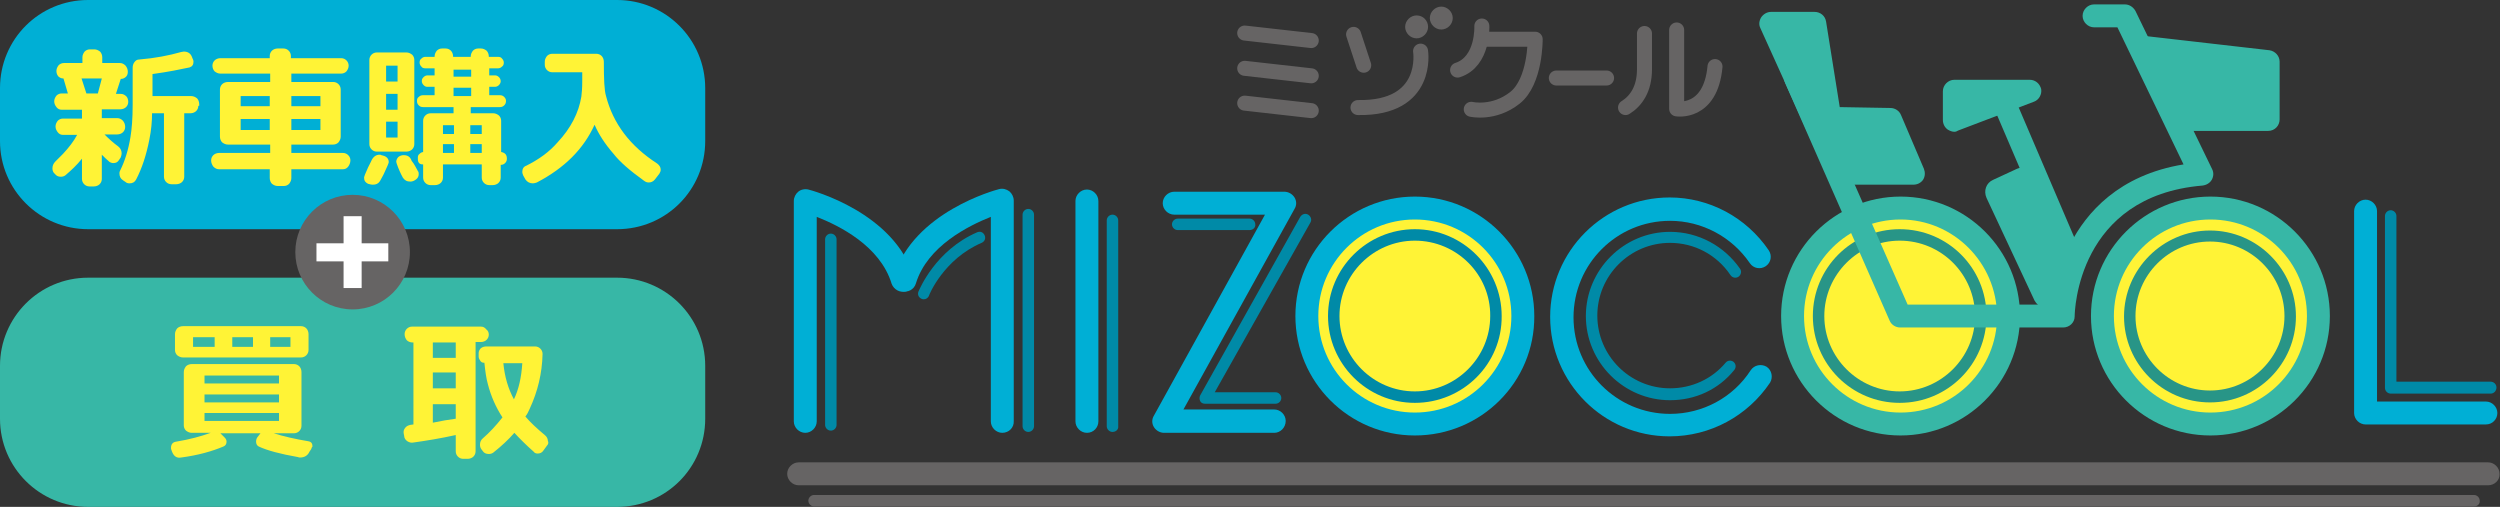
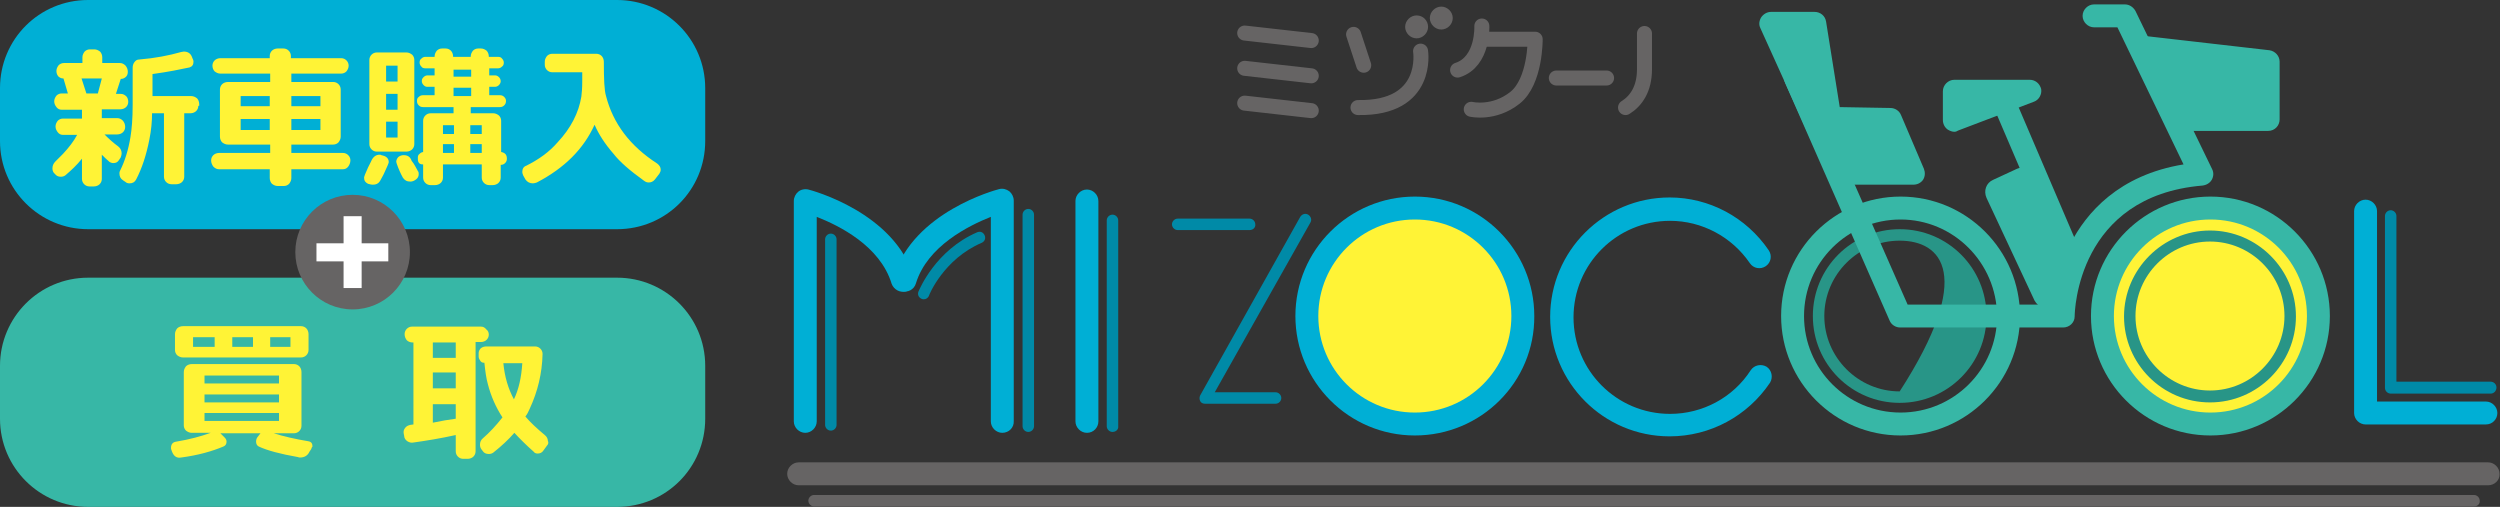
<svg xmlns="http://www.w3.org/2000/svg" version="1.1" id="レイヤー_1" x="0px" y="0px" viewBox="0 0 567.2 115" style="enable-background:new 0 0 567.2 115;" xml:space="preserve">
  <rect x="0" y="0" width="567.2" height="115" fill="#333333" stroke="none" />
  <style type="text/css">
	.st0{fill:#00AFD5;}
	.st1{fill:#FFF336;}
	.st2{fill:#37B7A6;}
	.st3{fill:#008AA7;}
	.st4{fill:#289587;}
	.st5{fill:#666464;}
	.st6{fill:none;stroke:#666464;stroke-width:3.405;stroke-linecap:round;stroke-linejoin:round;stroke-miterlimit:10;}
	.st7{fill:#FFFFFF;}
</style>
  <g>
    <g>
      <path class="st0" d="M378.8,99c-15,0-27.1-12.2-27.1-27.1c0-15,12.2-27.1,27.1-27.1c9,0,17.4,4.5,22.5,12c0.8,1.2,0.5,2.8-0.7,3.6    c-1.2,0.8-2.8,0.5-3.6-0.7c-4.1-6-10.9-9.6-18.1-9.6c-12.1,0-21.9,9.8-21.9,21.9c0,12.1,9.8,21.9,21.9,21.9    c7.4,0,14.3-3.7,18.3-9.9c0.8-1.2,2.4-1.5,3.6-0.8c1.2,0.8,1.5,2.4,0.8,3.6C396.5,94.4,388,99,378.8,99z" />
      <g>
-         <ellipse transform="matrix(0.232 -0.973 0.973 0.232 261.305 474.425)" class="st1" cx="431.2" cy="71.7" rx="24.5" ry="24.5" />
        <path class="st2" d="M431.2,98.8c-15,0-27.1-12.2-27.1-27.1c0-15,12.2-27.1,27.1-27.1c15,0,27.1,12.2,27.1,27.1     C458.3,86.7,446.1,98.8,431.2,98.8z M431.2,49.8c-12.1,0-21.9,9.8-21.9,21.9c0,12.1,9.8,21.9,21.9,21.9     c12.1,0,21.9-9.8,21.9-21.9C453,59.6,443.2,49.8,431.2,49.8z" />
      </g>
      <g>
        <ellipse transform="matrix(0.235 -0.972 0.972 0.235 175.885 366.893)" class="st1" cx="321" cy="71.7" rx="24.5" ry="24.5" />
        <path class="st0" d="M321,98.8c-15,0-27.1-12.2-27.1-27.1c0-15,12.2-27.1,27.1-27.1c15,0,27.1,12.2,27.1,27.1     C348.2,86.7,336,98.8,321,98.8z M321,49.8c-12.1,0-21.9,9.8-21.9,21.9c0,12.1,9.8,21.9,21.9,21.9s21.9-9.8,21.9-21.9     C342.9,59.6,333.1,49.8,321,49.8z" />
      </g>
-       <path class="st3" d="M321,91.4c-10.9,0-19.7-8.9-19.7-19.7c0-10.9,8.9-19.7,19.7-19.7c10.9,0,19.7,8.9,19.7,19.7    C340.8,82.6,331.9,91.4,321,91.4z M321,54.6c-9.4,0-17.1,7.7-17.1,17.1c0,9.4,7.7,17.1,17.1,17.1s17.1-7.7,17.1-17.1    C338.2,62.3,330.5,54.6,321,54.6z" />
-       <path class="st4" d="M431,91.4c-10.9,0-19.7-8.8-19.7-19.7c0-10.9,8.8-19.7,19.7-19.7c10.9,0,19.7,8.8,19.7,19.7    C450.7,82.6,441.9,91.4,431,91.4z M431,54.6c-9.4,0-17.1,7.7-17.1,17.1c0,9.4,7.7,17.1,17.1,17.1c9.4,0,17.1-7.7,17.1-17.1    C448.1,62.3,440.5,54.6,431,54.6z" />
+       <path class="st4" d="M431,91.4c-10.9,0-19.7-8.8-19.7-19.7c0-10.9,8.8-19.7,19.7-19.7c10.9,0,19.7,8.8,19.7,19.7    C450.7,82.6,441.9,91.4,431,91.4z M431,54.6c-9.4,0-17.1,7.7-17.1,17.1c0,9.4,7.7,17.1,17.1,17.1C448.1,62.3,440.5,54.6,431,54.6z" />
      <g>
        <ellipse transform="matrix(0.161 -0.987 0.987 0.161 349.786 555.046)" class="st1" cx="501.5" cy="71.7" rx="24.5" ry="24.5" />
        <path class="st2" d="M501.5,98.8c-15,0-27.1-12.2-27.1-27.1c0-15,12.2-27.1,27.1-27.1c15,0,27.1,12.2,27.1,27.1     C528.6,86.7,516.4,98.8,501.5,98.8z M501.5,49.8c-12.1,0-21.9,9.8-21.9,21.9c0,12.1,9.8,21.9,21.9,21.9     c12.1,0,21.9-9.8,21.9-21.9C523.4,59.6,513.6,49.8,501.5,49.8z" />
      </g>
      <path class="st4" d="M501.4,91.3c-10.8,0-19.5-8.8-19.5-19.5s8.8-19.5,19.5-19.5s19.5,8.8,19.5,19.5S512.2,91.3,501.4,91.3z     M501.4,54.8c-9.3,0-16.9,7.6-16.9,16.9c0,9.3,7.6,16.9,16.9,16.9c9.3,0,16.9-7.6,16.9-16.9C518.3,62.4,510.7,54.8,501.4,54.8z" />
-       <path class="st3" d="M378.9,90.8c-10.5,0-19.1-8.6-19.1-19.1c0-10.5,8.6-19.1,19.1-19.1c6.4,0,12.3,3.2,15.9,8.4    c0.4,0.6,0.2,1.4-0.4,1.8c-0.6,0.4-1.4,0.2-1.8-0.4c-3.1-4.6-8.2-7.3-13.7-7.3c-9.1,0-16.5,7.4-16.5,16.5    c0,9.1,7.4,16.5,16.5,16.5c4.9,0,9.5-2.1,12.6-5.8c0.5-0.6,1.3-0.6,1.8-0.2c0.6,0.5,0.6,1.3,0.2,1.8    C389.9,88.4,384.6,90.8,378.9,90.8z" />
      <path class="st0" d="M564,96.3h-27.3c-1.4,0-2.6-1.2-2.6-2.6V47.9c0-1.4,1.2-2.6,2.6-2.6c1.4,0,2.6,1.2,2.6,2.6v43.2H564    c1.4,0,2.6,1.2,2.6,2.6C566.6,95.1,565.5,96.3,564,96.3z" />
      <path class="st2" d="M468.1,74.3h-37c-1,0-2-0.6-2.4-1.6L405,18.8c-0.6-1.3,0-2.9,1.3-3.4c1.3-0.6,2.9,0,3.4,1.3l23.1,52.4h32.8    c0.4-3,1.3-8.3,4.1-13.7c3.6-7.1,11-15.7,25.7-18.1L480.4,6.2h-5.3c-1.4,0-2.6-1.2-2.6-2.6s1.2-2.6,2.6-2.6h7c1,0,1.9,0.6,2.4,1.5    l17.4,35.9c0.4,0.8,0.3,1.7-0.1,2.4c-0.4,0.7-1.2,1.2-2.1,1.3c-28.4,2.4-29,28.6-29,29.7C470.7,73.2,469.5,74.3,468.1,74.3z" />
      <g>
        <polygon class="st2" points="486.7,10.8 514.6,14 514.6,27.1 493.7,27.1    " />
        <path class="st2" d="M514.6,29.7h-20.9c-1,0-2-0.6-2.4-1.6l-7-16.3c-0.4-0.9-0.3-1.8,0.3-2.6c0.6-0.7,1.5-1.1,2.4-1l27.9,3.2     c1.3,0.2,2.3,1.3,2.3,2.6v13.1C517.2,28.5,516.1,29.7,514.6,29.7z M495.4,24.5H512v-8.1l-21.1-2.4L495.4,24.5z" />
      </g>
      <g>
        <polygon class="st2" points="401.8,5.3 411.7,5.3 415.2,26.8 428.9,27.1 434.1,39.3 417.2,39.3    " />
        <path class="st2" d="M434.1,41.9h-16.9c-1,0-2-0.6-2.4-1.5l-15.4-34c-0.4-0.8-0.3-1.7,0.2-2.5c0.5-0.7,1.3-1.2,2.2-1.2h9.9     c1.3,0,2.4,0.9,2.6,2.2l3.1,19.4l11.5,0.2c1,0,2,0.6,2.4,1.6l5.2,12.2c0.3,0.8,0.3,1.7-0.2,2.5C435.8,41.5,435,41.9,434.1,41.9z      M418.9,36.7h11.2l-3-7l-11.5-0.2L418.9,36.7z M405.9,7.9l5.6,12.4l-2-12.4H405.9z" />
      </g>
      <path class="st2" d="M470.2,62.1c-1,0-2-0.6-2.4-1.6l-16-37.4c-0.6-1.3,0-2.9,1.4-3.4c1.3-0.6,2.9,0,3.4,1.4l16,37.4    c0.6,1.3,0,2.9-1.4,3.4C470.9,62.1,470.5,62.1,470.2,62.1z" />
      <g>
        <polygon points="460.6,20.8 443.4,20.8 443.4,27.3    " />
        <path class="st2" d="M443.4,29.9c-0.5,0-1-0.2-1.5-0.5c-0.7-0.5-1.1-1.3-1.1-2.2v-6.5c0-1.4,1.2-2.6,2.6-2.6h17.1     c1.3,0,2.3,0.9,2.6,2.1c0.2,1.2-0.5,2.5-1.7,2.9l-17.1,6.5C444,29.8,443.7,29.9,443.4,29.9z M446,23.4L446,23.4h0.2H446z" />
      </g>
      <g>
        <path class="st2" d="M469.2,60.9l-4.5,6.4c-0.2,0.1-0.5,0-0.7-0.2l-10.9-23.3c-0.1-0.2,0-0.5,0.2-0.7l5.4-2.5     c0.2-0.1,0.5,0,0.7,0.2l10,19C469.6,60,469.5,60.8,469.2,60.9z" />
        <path class="st2" d="M464.5,70c-0.4,0-0.7-0.1-1.1-0.2c-0.8-0.3-1.4-0.9-1.8-1.6l-10.9-23.3c-0.7-1.6-0.1-3.4,1.5-4.1l5.4-2.5     c1.5-0.7,3.3-0.1,4.1,1.4l10,18.9c0,0,0,0.1,0.1,0.1c0.5,1.2,0.3,2.9-0.7,4l-4.4,6.2c-0.3,0.4-0.6,0.7-1,0.9     C465.4,69.9,465,70,464.5,70z M464.7,67.3L464.7,67.3L464.7,67.3z M456.4,44.6l8.4,18l1.8-2.6l-8.6-16.2L456.4,44.6z M468.1,58.6     c-0.3,0.2-0.7,0.4-0.9,0.7C467.5,59,467.8,58.7,468.1,58.6z M459.9,42.9L459.9,42.9C459.9,42.9,459.9,42.9,459.9,42.9z      M457.1,41.9C457.1,41.9,457.1,41.9,457.1,41.9C457.1,41.9,457.1,41.9,457.1,41.9z" />
      </g>
      <path class="st0" d="M182.7,98.2c-1.4,0-2.6-1.2-2.6-2.6v-50c0-0.8,0.4-1.6,1-2.1c0.6-0.5,1.5-0.7,2.3-0.5    c0.8,0.2,19.5,5.2,23.9,19.8c0.4,1.4-0.4,2.8-1.7,3.3c-1.4,0.4-2.8-0.4-3.3-1.7c-2.6-8.6-11.9-13.2-17-15.2v46.4    C185.3,97,184.1,98.2,182.7,98.2z" />
      <path class="st0" d="M227.4,98.2c-1.4,0-2.6-1.2-2.6-2.6V49.2c-5,2-14.4,6.6-17,15.1c-0.4,1.4-1.9,2.2-3.3,1.7    c-1.4-0.4-2.2-1.9-1.7-3.3c4.4-14.6,23.1-19.6,23.9-19.8c0.8-0.2,1.6,0,2.3,0.5c0.6,0.5,1,1.3,1,2.1v50    C230.1,97,228.9,98.2,227.4,98.2z" />
      <path class="st0" d="M246.6,98.2c-1.4,0-2.6-1.2-2.6-2.6v-50c0-1.4,1.2-2.6,2.6-2.6c1.4,0,2.6,1.2,2.6,2.6v50    C249.2,97,248.1,98.2,246.6,98.2z" />
-       <path class="st0" d="M289.1,98.2h-25c-0.9,0-1.8-0.5-2.3-1.3c-0.5-0.8-0.5-1.8,0-2.6L287,48.7h-20.6c-1.4,0-2.6-1.2-2.6-2.6    c0-1.4,1.2-2.6,2.6-2.6h25c0.9,0,1.8,0.5,2.3,1.3c0.5,0.8,0.5,1.8,0,2.6l-25.2,45.5h20.6c1.4,0,2.6,1.2,2.6,2.6    C291.7,97,290.5,98.2,289.1,98.2z" />
      <path class="st3" d="M188.5,97.7c-0.7,0-1.3-0.6-1.3-1.3V54.3c0-0.7,0.6-1.3,1.3-1.3c0.7,0,1.3,0.6,1.3,1.3v42.1    C189.8,97.1,189.2,97.7,188.5,97.7z" />
      <path class="st3" d="M233.3,98c-0.7,0-1.3-0.6-1.3-1.3v-48c0-0.7,0.6-1.3,1.3-1.3s1.3,0.6,1.3,1.3v48C234.6,97.4,234,98,233.3,98z    " />
      <path class="st3" d="M252.4,98c-0.7,0-1.3-0.6-1.3-1.3V50c0-0.7,0.6-1.3,1.3-1.3c0.7,0,1.3,0.6,1.3,1.3v46.7    C253.8,97.4,253.2,98,252.4,98z" />
      <path class="st3" d="M289.4,91.6h-16c-0.5,0-0.9-0.2-1.1-0.6c-0.2-0.4-0.2-0.9,0-1.3l22.7-40.5c0.4-0.6,1.1-0.9,1.8-0.5    c0.6,0.4,0.9,1.1,0.5,1.8L275.6,89h13.8c0.7,0,1.3,0.6,1.3,1.3C290.7,91,290.1,91.6,289.4,91.6z" />
      <path class="st3" d="M565.1,89.3h-22.7c-0.7,0-1.3-0.6-1.3-1.3V49c0-0.7,0.6-1.3,1.3-1.3c0.7,0,1.3,0.6,1.3,1.3v37.6h21.4    c0.7,0,1.3,0.6,1.3,1.3C566.4,88.7,565.8,89.3,565.1,89.3z" />
      <path class="st3" d="M209.6,67.9c-0.2,0-0.3,0-0.5-0.1c-0.7-0.3-1-1-0.7-1.7c0.2-0.4,3.8-9.3,13.3-13.4c0.7-0.3,1.4,0,1.7,0.7    c0.3,0.7,0,1.4-0.7,1.7c-8.6,3.7-11.9,11.8-11.9,11.9C210.6,67.6,210.1,67.9,209.6,67.9z" />
      <path class="st3" d="M283.5,52.2h-16.3c-0.7,0-1.3-0.6-1.3-1.3c0-0.7,0.6-1.3,1.3-1.3h16.3c0.7,0,1.3,0.6,1.3,1.3    C284.9,51.6,284.3,52.2,283.5,52.2z" />
      <path class="st5" d="M564.5,110.1H181.2c-1.4,0-2.6-1.2-2.6-2.6c0-1.4,1.2-2.6,2.6-2.6h383.3c1.4,0,2.6,1.2,2.6,2.6    C567.2,108.9,566,110.1,564.5,110.1z" />
      <path class="st5" d="M561.3,114.9H184.7c-0.7,0-1.3-0.6-1.3-1.3c0-0.7,0.6-1.3,1.3-1.3h376.6c0.7,0,1.3,0.6,1.3,1.3    C562.7,114.3,562.1,114.9,561.3,114.9z" />
    </g>
    <g>
      <line class="st6" x1="282.4" y1="7.5" x2="297.5" y2="9.2" />
      <line class="st6" x1="282.4" y1="15.5" x2="297.5" y2="17.2" />
      <line class="st6" x1="282.4" y1="23.4" x2="297.5" y2="25.1" />
      <line class="st6" x1="307.1" y1="7.8" x2="309.4" y2="14.8" />
      <path class="st6" d="M322.3,11.6c0,0,2.1,13.1-14.2,12.8" />
      <path class="st6" d="M336.2,5.9c0,0,0.4,8.1-5.5,10" />
      <path class="st6" d="M336.2,8.9h12.1c0,0,0.1,9.6-4.6,13.3c-4.8,3.8-9.9,2.6-9.9,2.6" />
      <line class="st6" x1="353.1" y1="17.7" x2="364.5" y2="17.7" />
      <path class="st6" d="M373.1,7.6c0,0,0,3.6,0,8.1s-1.9,7.2-4.3,8.7" />
-       <path class="st6" d="M380.4,6.8v17.9c0,0,7.7,1.3,8.7-9.6" />
      <path class="st5" d="M324,6.1c0,1.4-1.2,2.6-2.6,2.6c-1.4,0-2.6-1.2-2.6-2.6c0-1.4,1.2-2.6,2.6-2.6C322.9,3.5,324,4.7,324,6.1z" />
      <path class="st5" d="M329.6,4.1c0,1.4-1.2,2.6-2.6,2.6c-1.4,0-2.6-1.2-2.6-2.6c0-1.4,1.2-2.6,2.6-2.6    C328.4,1.5,329.6,2.7,329.6,4.1z" />
    </g>
  </g>
  <path class="st0" d="M140,52H20c-11,0-20-8.9-20-20V20C0,8.9,8.9,0,20,0h120c11,0,20,8.9,20,20v12C160,43.1,151.1,52,140,52z" />
  <path class="st2" d="M140,115H20c-11,0-20-8.9-20-20V83c0-11,8.9-20,20-20h120c11,0,20,8.9,20,20v12C160,106.1,151.1,115,140,115z" />
  <g>
    <path class="st1" d="M29.1,23.1c0,0.5-0.2,0.9-0.5,1.2c-0.3,0.3-0.8,0.5-1.3,0.5h-4.2v2h3.5c0.5,0,0.9,0.2,1.3,0.6   c0.3,0.4,0.5,0.8,0.5,1.4c0,0.5-0.2,0.9-0.5,1.2c-0.3,0.3-0.8,0.5-1.3,0.5h-2.9c1,1,2,1.9,3.1,2.7c0.5,0.4,0.8,0.9,0.8,1.6   c0,0.3-0.1,0.6-0.2,0.9L27,36.3c-0.3,0.5-0.7,0.7-1.3,0.7c-0.3,0-0.6-0.1-0.9-0.3c-0.7-0.6-1.2-1.1-1.7-1.6v5.5   c0,0.5-0.2,0.9-0.5,1.2c-0.3,0.3-0.8,0.5-1.3,0.5h-1c-0.5,0-0.9-0.2-1.2-0.5c-0.3-0.3-0.5-0.7-0.5-1.2V36c-1.2,1.5-2.5,2.7-3.8,3.8   c-0.3,0.2-0.6,0.3-1,0.3c-0.6,0-1-0.2-1.4-0.7l-0.2-0.2c-0.2-0.3-0.3-0.6-0.3-1c0-0.6,0.2-1.1,0.7-1.6c0.6-0.6,1.1-1.1,1.7-1.7   c1.3-1.4,2.4-2.8,3.2-4.3h-3.2c-0.5,0-0.9-0.2-1.2-0.6c-0.3-0.4-0.5-0.8-0.5-1.3c0-0.5,0.2-0.9,0.5-1.3c0.3-0.3,0.7-0.5,1.2-0.5   h4.3v-2H14c-0.5,0-0.9-0.2-1.2-0.6c-0.3-0.4-0.5-0.8-0.5-1.3c0-0.5,0.2-0.9,0.5-1.3c0.3-0.3,0.7-0.5,1.2-0.5h1.4l-1-3.4h-0.1   c-0.4,0-0.8-0.2-1.1-0.5c-0.3-0.4-0.4-0.8-0.4-1.2c0-0.5,0.2-0.9,0.5-1.3c0.3-0.3,0.7-0.5,1.2-0.5h4.2V13c0-0.5,0.2-0.9,0.5-1.3   c0.3-0.3,0.7-0.5,1.2-0.5h1c0.5,0,0.9,0.2,1.3,0.5c0.3,0.3,0.5,0.8,0.5,1.3v1.3h4c0.5,0,0.9,0.2,1.3,0.6c0.3,0.4,0.5,0.8,0.5,1.4   c0,0.4-0.1,0.8-0.4,1.1c-0.3,0.3-0.7,0.5-1.1,0.5h-0.1l-1.1,3.4h1.1c0.5,0,0.9,0.2,1.3,0.6C28.9,22.1,29.1,22.6,29.1,23.1z    M23.1,17.8h-4.6l1.1,3.4h2.6L23.1,17.8z M45,24c0,0.5-0.2,0.9-0.5,1.2c-0.3,0.3-0.8,0.5-1.3,0.5h-1.4v14.4c0,0.5-0.2,0.9-0.5,1.2   c-0.3,0.3-0.8,0.5-1.3,0.5h-1.1c-0.5,0-0.9-0.2-1.2-0.5c-0.3-0.3-0.5-0.7-0.5-1.2V25.7h-2.7c0,1.9-0.2,3.9-0.6,5.9   c-0.7,3.6-1.7,6.6-3,9.1c-0.3,0.6-0.8,0.9-1.5,0.9c-0.4,0-0.7-0.1-0.9-0.3l-0.6-0.4c-0.6-0.4-0.8-0.9-0.8-1.6   c0-0.3,0.1-0.5,0.2-0.7c1-2,1.8-4.5,2.3-7.5c0.3-1.8,0.5-4.2,0.5-7.3v-8.4c0-0.5,0.1-0.9,0.4-1.3c0.3-0.4,0.6-0.6,1.1-0.6   c3.6-0.3,6.7-0.9,9.5-1.7c0.2,0,0.4-0.1,0.6-0.1c0.9,0,1.5,0.4,1.8,1.1l0.2,0.5c0.1,0.2,0.2,0.4,0.2,0.7c0,0.7-0.3,1.1-0.9,1.3   c-1.9,0.4-4.7,1-8.4,1.5v5h8.8c0.5,0,0.9,0.2,1.3,0.5c0.3,0.3,0.5,0.8,0.5,1.3V24z" />
    <path class="st1" d="M79.5,36.4c0,0.5-0.2,1-0.5,1.4c-0.3,0.4-0.7,0.6-1.2,0.6H66.1v2c0,0.5-0.2,0.9-0.5,1.3   c-0.3,0.3-0.7,0.5-1.2,0.5H63c-0.5,0-0.9-0.2-1.3-0.5c-0.3-0.3-0.5-0.8-0.5-1.3v-2H49.7c-0.5,0-0.9-0.2-1.3-0.6   c-0.3-0.4-0.5-0.9-0.5-1.4c0-0.5,0.2-0.9,0.5-1.2c0.3-0.3,0.8-0.5,1.3-0.5h11.6v-1.9h-9.6c-0.5,0-0.9-0.2-1.3-0.5   c-0.3-0.3-0.5-0.8-0.5-1.3V20.3c0-0.5,0.2-0.9,0.5-1.2c0.3-0.3,0.8-0.5,1.3-0.5h9.6v-1.9H50c-0.5,0-0.9-0.2-1.3-0.5   c-0.3-0.3-0.5-0.8-0.5-1.3c0-0.5,0.2-0.9,0.5-1.2c0.3-0.3,0.8-0.5,1.3-0.5h11.2v-0.5c0-0.5,0.2-0.9,0.5-1.2   c0.3-0.3,0.8-0.5,1.3-0.5h1.3c0.5,0,0.9,0.2,1.2,0.5c0.3,0.3,0.5,0.7,0.5,1.2v0.5h11.4c0.5,0,0.9,0.2,1.2,0.5   c0.3,0.3,0.5,0.7,0.5,1.2c0,0.5-0.2,0.9-0.5,1.3c-0.3,0.3-0.7,0.5-1.2,0.5H66.1v1.9h9.5c0.5,0,0.9,0.2,1.2,0.5   c0.3,0.3,0.5,0.7,0.5,1.2V31c0,0.5-0.2,0.9-0.5,1.3c-0.3,0.3-0.7,0.5-1.2,0.5h-9.5v1.9h11.7c0.5,0,0.9,0.2,1.2,0.5   C79.4,35.6,79.5,36,79.5,36.4z M61.2,24.1v-2.3h-6.6v2.3H61.2z M61.2,29.5V27h-6.6v2.5H61.2z M72.7,24.1v-2.3h-6.6v2.3H72.7z    M72.7,29.5V27h-6.6v2.5H72.7z" />
    <path class="st1" d="M87.2,39.2c-0.3,0.7-0.7,1.3-1,1.9c-0.4,0.6-0.9,0.8-1.6,0.8c-0.4,0-0.7-0.1-1.1-0.2c-0.6-0.3-0.9-0.7-0.9-1.4   c0-0.2,0.3-1,0.9-2.3c0.3-0.6,0.5-1,0.7-1.4c0.4-1,1.1-1.5,1.9-1.5c0.1,0,0.3,0,0.4,0.1l0.4,0.1c0.8,0.2,1.3,0.7,1.3,1.5   C88.2,37,87.8,37.9,87.2,39.2z M94,32.7c0,0.5-0.2,0.9-0.5,1.2c-0.3,0.3-0.8,0.5-1.3,0.5h-6.7c-0.5,0-0.9-0.2-1.2-0.5   c-0.3-0.3-0.5-0.7-0.5-1.2V13.6c0-0.5,0.2-0.9,0.5-1.2c0.3-0.3,0.7-0.5,1.2-0.5h6.7c0.5,0,0.9,0.2,1.3,0.5c0.3,0.3,0.5,0.7,0.5,1.2   V32.7z M90.2,18.5v-3.6h-2.6v3.6H90.2z M90.2,24.9v-3.6h-2.6v3.6H90.2z M90.2,31.2v-3.6h-2.6v3.6H90.2z M94.8,38.8   C95,39,95,39.3,95,39.5c0,0.5-0.2,0.9-0.6,1.2c-0.4,0.3-0.8,0.5-1.3,0.5c-0.8,0-1.3-0.3-1.7-0.9c-0.5-0.9-1-2-1.4-3.2   c0-0.1-0.1-0.3-0.1-0.4c0-0.4,0.2-0.8,0.5-1.1c0.4-0.3,0.8-0.4,1.2-0.4c0.9,0,1.5,0.4,1.8,1.3C94,37.2,94.4,38.1,94.8,38.8z    M115,36c0,0.4-0.1,0.7-0.4,1c-0.3,0.3-0.6,0.4-1,0.4v2.9c0,0.5-0.2,0.9-0.5,1.2c-0.3,0.3-0.8,0.5-1.3,0.5H111   c-0.5,0-0.9-0.2-1.2-0.5c-0.3-0.3-0.5-0.7-0.5-1.2v-3h-8.8v3c0,0.5-0.2,0.9-0.5,1.2c-0.3,0.3-0.8,0.5-1.3,0.5h-1   c-0.5,0-0.9-0.2-1.2-0.5c-0.3-0.3-0.5-0.7-0.5-1.2v-3l-0.1,0c-0.7,0-1.1-0.4-1.1-1.2v-0.4c0-0.3,0.1-0.6,0.4-0.8   c0.2-0.2,0.5-0.4,0.8-0.4v-7.1c0-0.5,0.2-0.9,0.5-1.2c0.3-0.3,0.7-0.5,1.2-0.5h5.2v-1.4H96c-0.4,0-0.7-0.1-1-0.4   c-0.3-0.3-0.4-0.6-0.4-1c0-0.4,0.1-0.7,0.4-0.9c0.3-0.3,0.6-0.4,1-0.4h2.6v-1.9h-1.6c-0.4,0-0.6-0.1-0.9-0.4   c-0.2-0.2-0.4-0.5-0.4-0.9c0-0.4,0.1-0.6,0.4-0.9c0.2-0.2,0.5-0.4,0.9-0.4h1.6v-1.6h-2.1c-0.4,0-0.7-0.1-0.9-0.4   c-0.3-0.3-0.4-0.6-0.4-0.9c0-0.4,0.1-0.7,0.4-0.9c0.3-0.3,0.6-0.4,0.9-0.4h2.1v-0.1c0-0.5,0.2-0.9,0.5-1.3c0.3-0.3,0.7-0.5,1.2-0.5   h0.8c0.5,0,0.9,0.2,1.2,0.5c0.3,0.3,0.5,0.8,0.5,1.3v0.1h4v-0.1c0-0.5,0.2-0.9,0.5-1.3c0.3-0.3,0.7-0.5,1.2-0.5h0.6   c0.5,0,0.9,0.2,1.3,0.5c0.3,0.3,0.5,0.8,0.5,1.3v0.1h2.1c0.4,0,0.7,0.1,0.9,0.4c0.3,0.3,0.4,0.6,0.4,0.9c0,0.4-0.1,0.7-0.4,0.9   c-0.3,0.3-0.6,0.4-0.9,0.4H111v1.6h1.3c0.3,0,0.6,0.1,0.9,0.4c0.2,0.2,0.4,0.5,0.4,0.9c0,0.3-0.1,0.6-0.4,0.9   c-0.2,0.2-0.5,0.4-0.9,0.4H111v1.9h2.4c0.4,0,0.7,0.1,1,0.4c0.3,0.3,0.4,0.6,0.4,0.9c0,0.4-0.1,0.7-0.4,1c-0.3,0.3-0.6,0.4-1,0.4   h-6.6v1.4h5.1c0.5,0,0.9,0.2,1.3,0.5c0.3,0.3,0.5,0.7,0.5,1.2v7.1h0.1C114.6,34.7,115,35.1,115,36z M103,30.4v-2h-2.5v2H103z    M103,34.7v-2h-2.5v2H103z M106.9,17.4v-1.6h-4v1.6H106.9z M106.9,21.8v-1.9h-4v1.9H106.9z M109.3,30.4v-2h-2.6v2H109.3z    M109.3,34.7v-2h-2.6v2H109.3z" />
    <path class="st1" d="M149.6,39.4l-1,1.3c-0.4,0.5-0.9,0.7-1.4,0.7c-0.4,0-0.7-0.1-1.1-0.4c-3.2-2.3-5.5-4.3-6.9-6.1   c-2-2.3-3.4-4.5-4.3-6.6c-2.5,5.5-6.8,9.8-13.1,13.1c-0.3,0.1-0.6,0.2-0.9,0.2c-0.7,0-1.3-0.3-1.7-0.9l-0.5-0.9   c-0.1-0.3-0.2-0.5-0.2-0.8c0-0.7,0.3-1.2,0.9-1.4c2.8-1.4,5.2-3.1,7.1-5.3c3-3.2,4.8-6.7,5.4-10.4c0.1-0.8,0.2-1.9,0.2-3.4v-2.1   l-6.8,0c-0.5,0-0.9-0.2-1.2-0.5c-0.3-0.3-0.5-0.7-0.5-1.2V14c0-0.5,0.2-0.9,0.5-1.3c0.3-0.3,0.7-0.5,1.2-0.5h10   c0.5,0,0.9,0.2,1.2,0.5c0.3,0.3,0.5,0.8,0.5,1.3c0,3.9,0.1,6.5,0.5,7.8c1.6,6.2,5.4,11.3,11.6,15.3c0.5,0.4,0.8,0.8,0.8,1.4   C149.9,38.8,149.8,39.1,149.6,39.4z" />
    <path class="st1" d="M70.6,101.9l-0.4,0.6c-0.4,0.9-1.2,1.3-2.1,1.3c-0.2,0-0.3,0-0.5-0.1c-4-0.7-7-1.5-8.9-2.4   c-0.4-0.2-0.6-0.6-0.6-1.1c0-0.4,0.1-0.7,0.3-1l0.7-0.9H50l1,1c0.2,0.2,0.4,0.5,0.4,0.9c0,0.5-0.2,0.9-0.7,1.1   c-2.6,1.1-5.8,2-9.6,2.5c-1,0.2-1.7-0.3-2.1-1.4l-0.1-0.3c-0.1-0.2-0.1-0.3-0.1-0.5c0-0.8,0.4-1.3,1.2-1.4c3-0.5,5.6-1.2,7.8-2   h-4.3c-0.5,0-0.9-0.2-1.3-0.5c-0.3-0.3-0.5-0.7-0.5-1.2V84.4c0-0.5,0.2-0.9,0.5-1.3c0.3-0.3,0.8-0.5,1.3-0.5h23.2   c0.5,0,0.9,0.2,1.2,0.5c0.3,0.3,0.5,0.8,0.5,1.3v12.2c0,0.5-0.2,0.9-0.5,1.2c-0.3,0.3-0.7,0.5-1.2,0.5h-4.6   c2.2,0.7,4.8,1.3,7.8,1.8c0.7,0.1,1,0.5,1,1.2C70.7,101.5,70.7,101.7,70.6,101.9z M70,79.4c0,0.5-0.2,0.9-0.5,1.2   c-0.3,0.3-0.7,0.5-1.2,0.5H41.5c-0.5,0-0.9-0.2-1.3-0.5c-0.3-0.3-0.5-0.7-0.5-1.2v-3.6c0-0.5,0.2-0.9,0.5-1.3   c0.3-0.3,0.8-0.5,1.3-0.5h26.8c0.5,0,0.9,0.2,1.2,0.5c0.3,0.3,0.5,0.8,0.5,1.3V79.4z M48.7,78.7v-2.2h-4.9v2.2H48.7z M63.3,87v-1.8   H46.4V87H63.3z M63.3,91.3v-1.8H46.4v1.8H63.3z M63.3,95.5v-1.8H46.4v1.8H63.3z M57.4,78.7v-2.2h-4.7v2.2H57.4z M65.9,78.7v-2.2   h-4.6v2.2H65.9z" />
    <path class="st1" d="M110.9,75.9c0,0.5-0.2,0.9-0.5,1.2c-0.3,0.3-0.8,0.5-1.3,0.5h-1.2v24.8c0,0.5-0.2,0.9-0.5,1.2   c-0.3,0.3-0.8,0.5-1.3,0.5h-1c-0.5,0-0.9-0.2-1.2-0.5c-0.3-0.3-0.5-0.7-0.5-1.2v-3.7c-3.6,0.8-6.8,1.3-9.6,1.7   c-0.5,0.1-0.9,0-1.4-0.3c-0.4-0.3-0.7-0.7-0.7-1.2l-0.1-0.5c-0.1-0.5,0-0.9,0.3-1.3c0.3-0.4,0.7-0.6,1.2-0.7l0.7-0.1V77.7h-0.2   c-0.5,0-1-0.2-1.3-0.5c-0.3-0.4-0.5-0.8-0.5-1.4c0-0.5,0.2-0.9,0.5-1.2c0.3-0.3,0.7-0.5,1.2-0.5h15.6c0.5,0,0.9,0.2,1.2,0.6   C110.7,75,110.9,75.4,110.9,75.9z M103.4,81.2v-3.5h-5.2v3.5H103.4z M103.4,88.1v-3.6h-5.2v3.6H103.4z M103.4,95v-3.3h-5.2v4.2   C100.1,95.5,101.8,95.2,103.4,95z M124.1,101.1l-0.8,1.1c-0.3,0.5-0.8,0.7-1.3,0.7c-0.4,0-0.7-0.1-0.9-0.4c-1.7-1.5-3.2-3-4.4-4.3   c-1.3,1.5-2.9,3-4.8,4.5c-0.3,0.2-0.6,0.3-1,0.3c-0.6,0-1.1-0.2-1.4-0.7l-0.3-0.4c-0.2-0.3-0.3-0.6-0.3-1c0-0.6,0.2-1.1,0.7-1.5   c1.4-1.2,2.9-2.8,4.4-4.7c-1.5-2.3-2.6-4.8-3.3-7.5c-0.4-1.4-0.6-3-0.8-4.9h-0.1c-0.3,0-0.6-0.1-0.8-0.4c-0.2-0.3-0.4-0.6-0.4-1   v-0.8c0-0.4,0.2-0.8,0.5-1.1c0.4-0.3,0.8-0.4,1.3-0.4h11c0.5,0,0.9,0.2,1.2,0.5c0.3,0.3,0.5,0.7,0.5,1.2c-0.1,4.4-1.1,8.5-2.9,12.4   c-0.3,0.7-0.6,1.3-1,1.8c1.1,1.3,2.6,2.7,4.4,4.2c0.4,0.3,0.7,0.8,0.7,1.3C124.5,100.4,124.4,100.8,124.1,101.1z M118.5,82.4h-4.3   c0.3,3.1,1.1,5.8,2.4,8.2C117.7,88.3,118.3,85.6,118.5,82.4z" />
  </g>
  <circle class="st5" cx="80" cy="57.2" r="13" />
  <g>
    <rect x="71.8" y="55.2" class="st7" width="16.3" height="4.1" />
    <rect x="71.8" y="55.2" transform="matrix(-1.836970e-16 1 -1 -1.836970e-16 137.25 -22.75)" class="st7" width="16.3" height="4.1" />
  </g>
</svg>